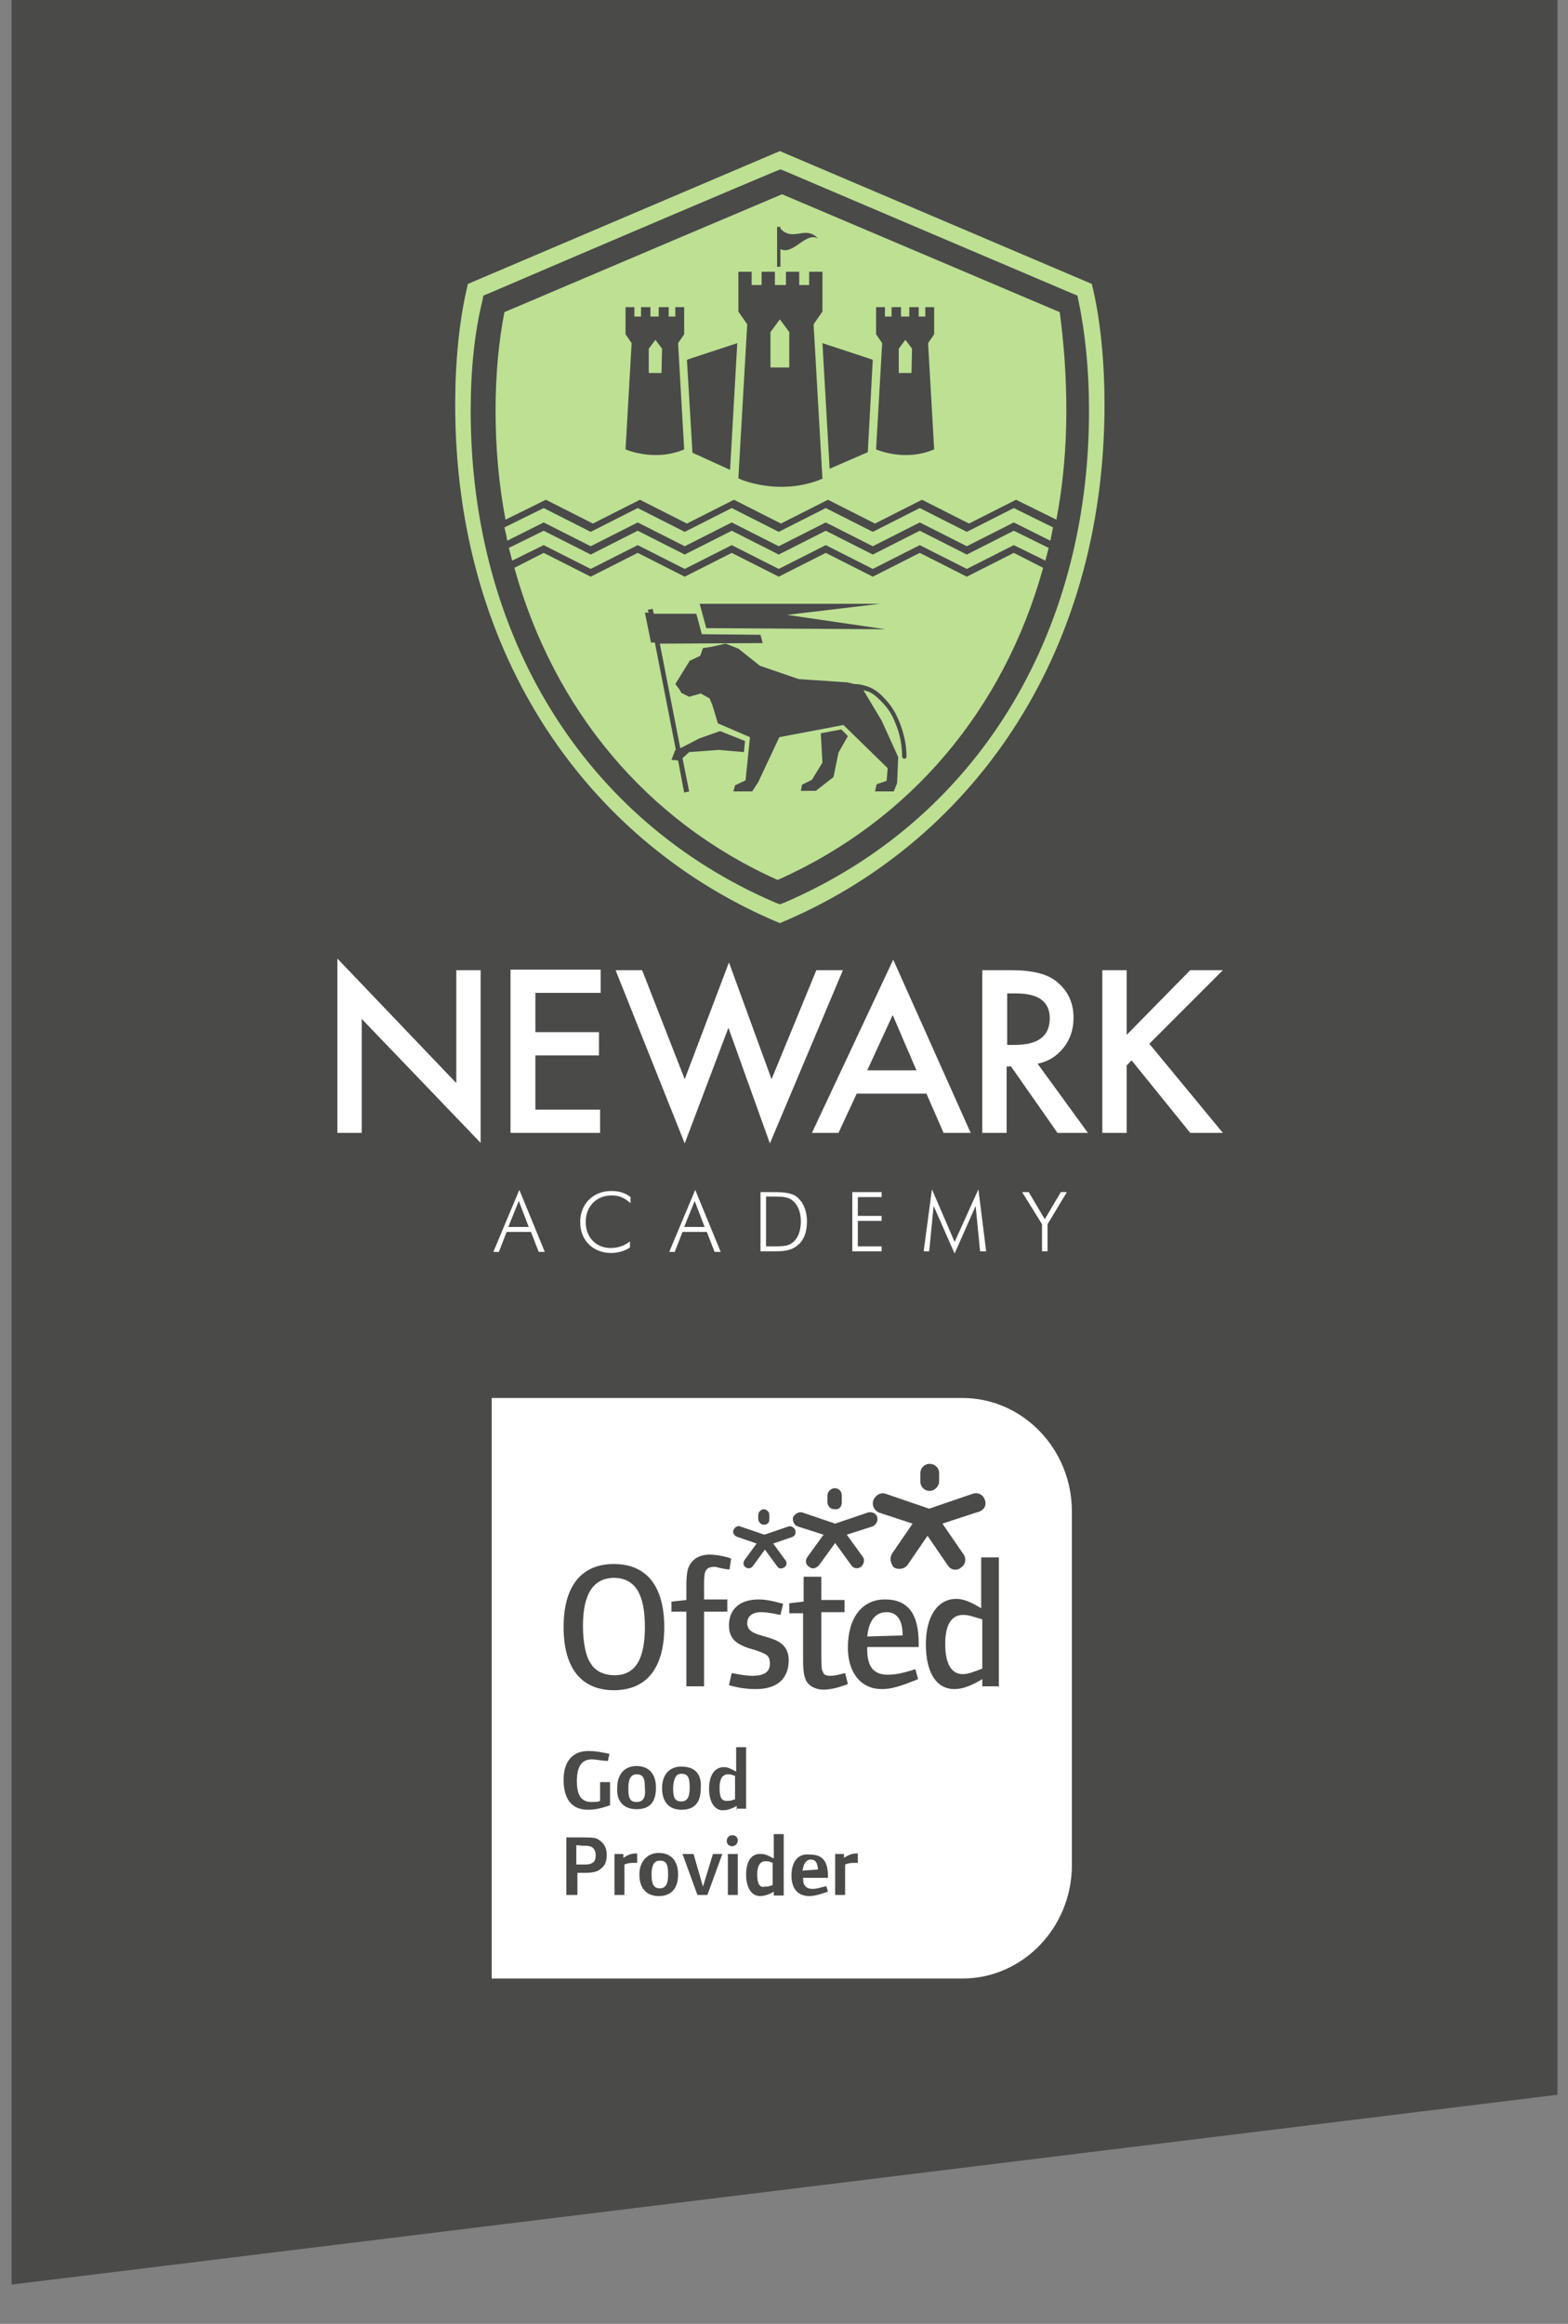
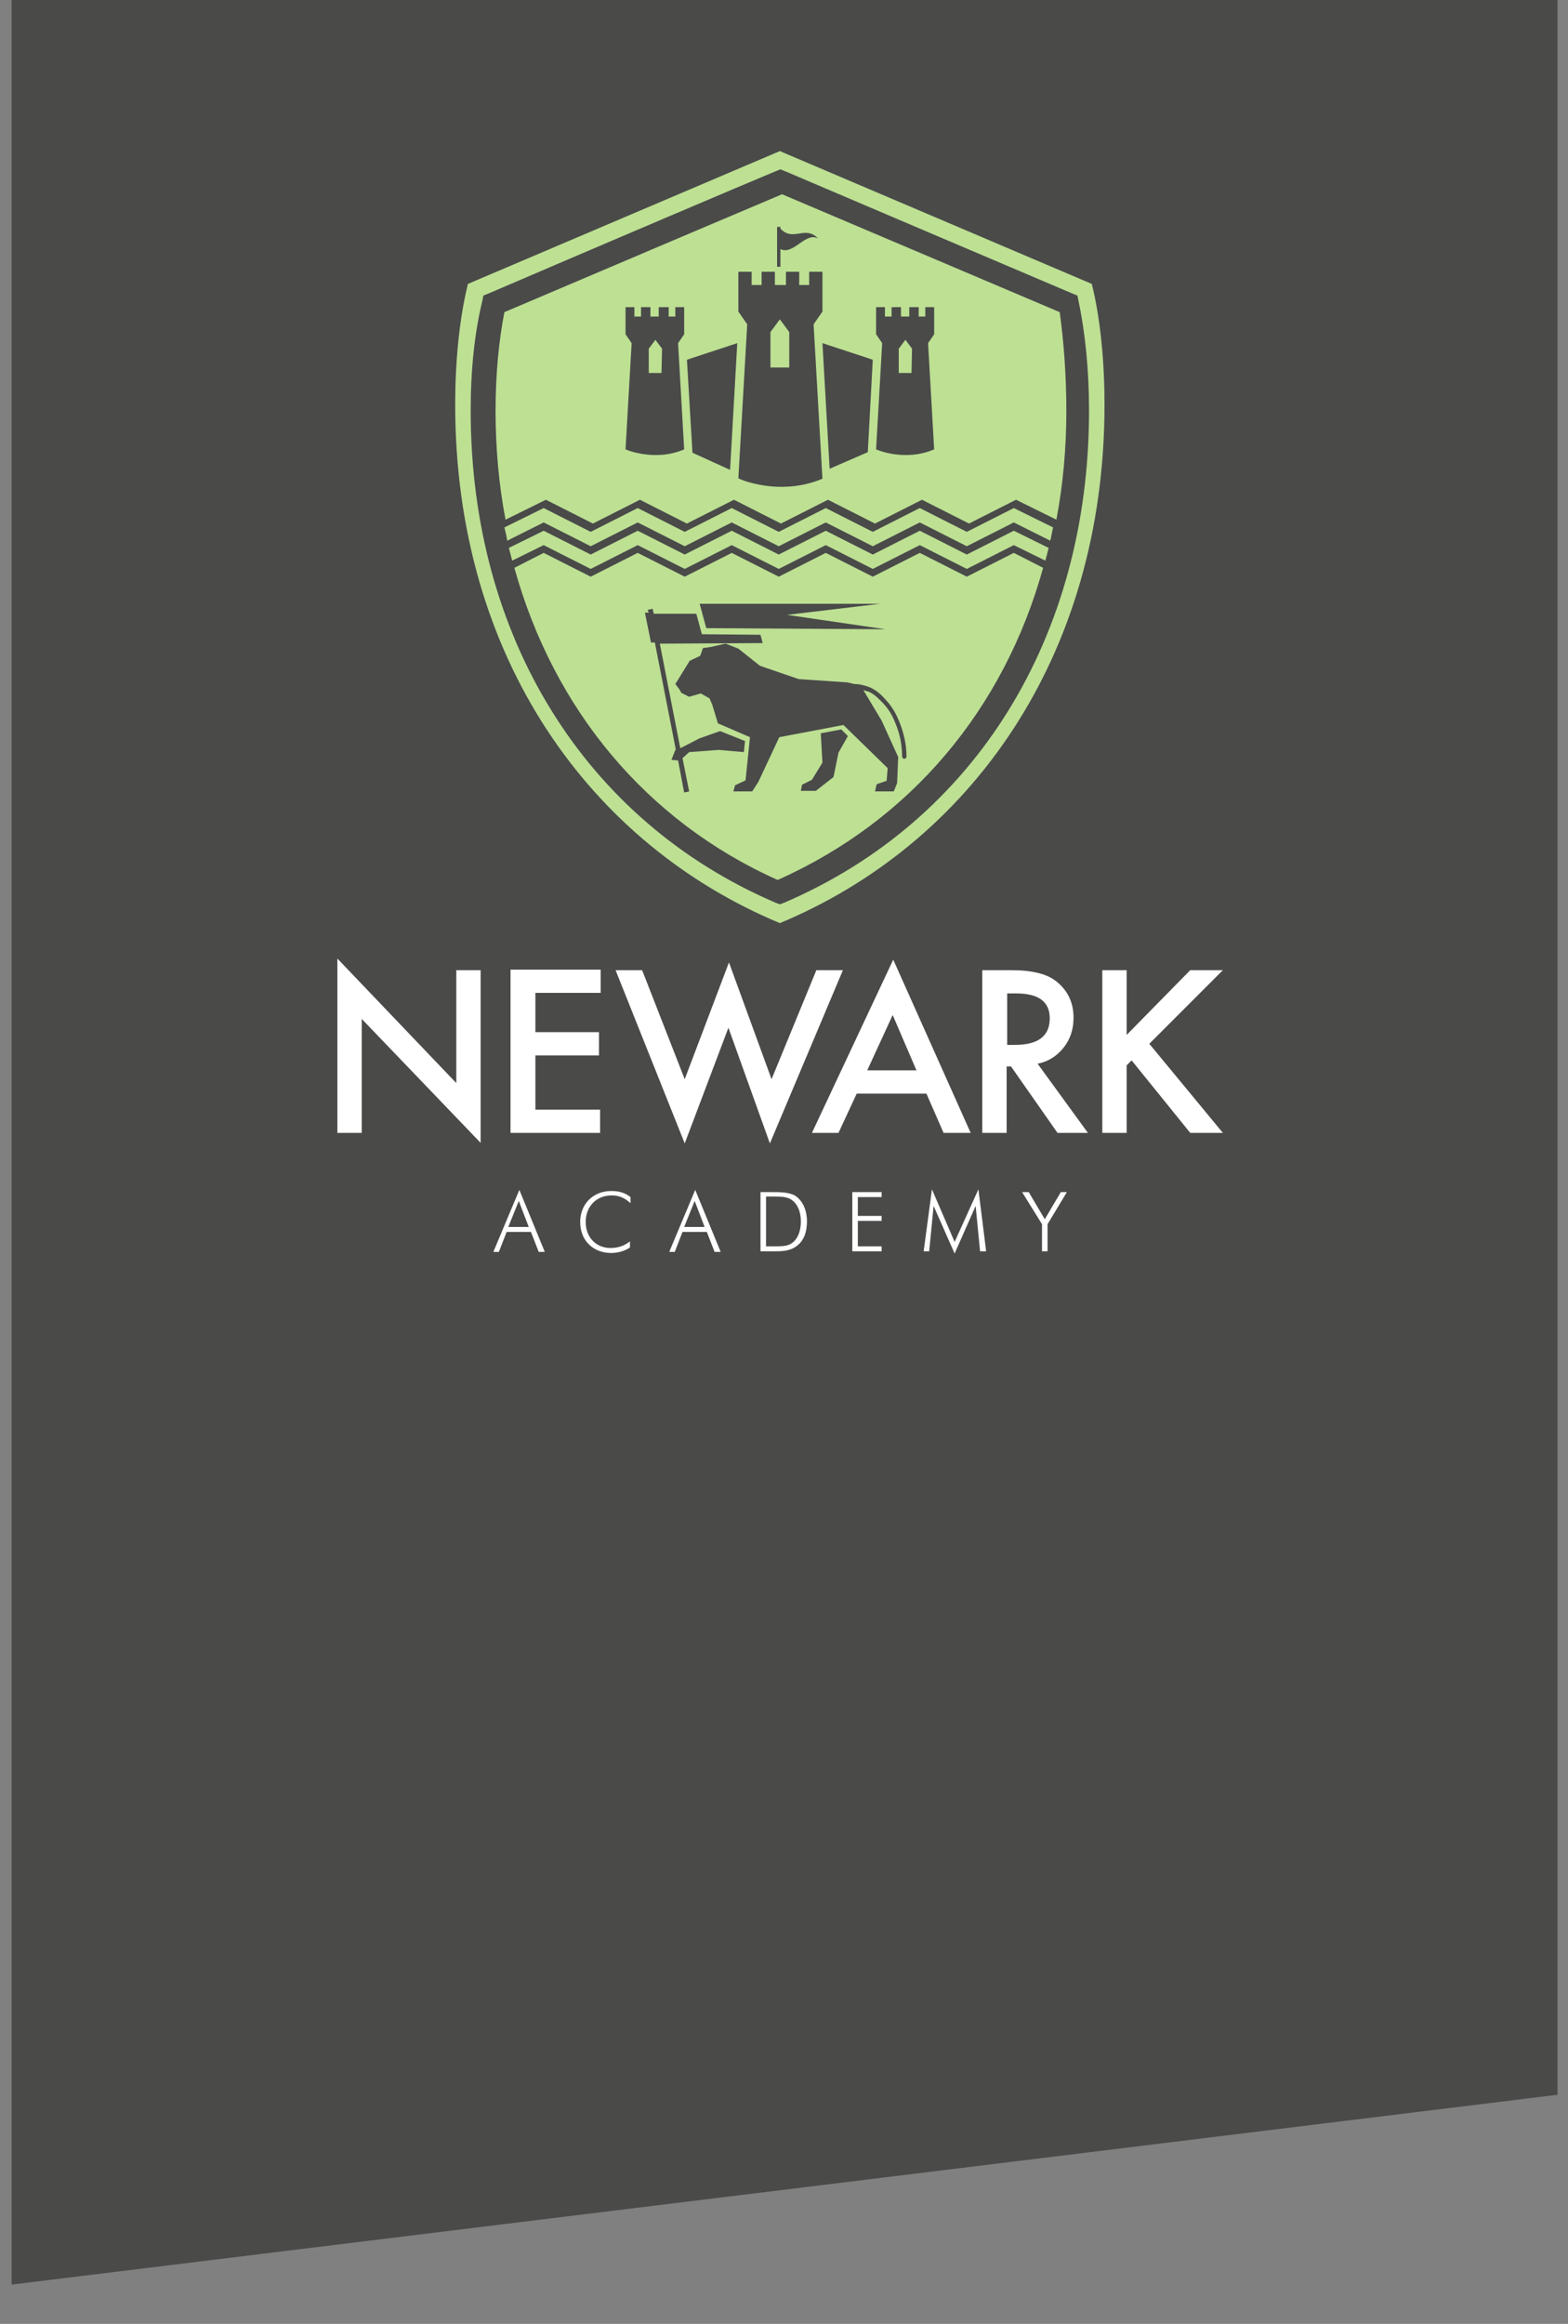
<svg xmlns="http://www.w3.org/2000/svg" xmlns:xlink="http://www.w3.org/1999/xlink" version="1.1" id="Layer_1" x="0px" y="0px" viewBox="-278 88.4 283.5 419.9" style="enable-background:new -278 88.4 283.5 419.9;" xml:space="preserve">
  <rect x="-278" y="88.4" width="283.5" height="419.9" fill="#808080" stroke="none" />
  <style type="text/css">
	.st0{fill:#4A4A49;}
	.st1{clip-path:url(#SVGID_2_);fill:#FFFFFF;}
	.st2{clip-path:url(#SVGID_4_);fill:#4A4A49;}
	.st3{fill:#FFFFFF;}
	.st4{fill:#BDE093;}
</style>
  <polygon class="st0" points="-275.9,88.4 -275.9,149.8 -275.9,439.9 -275.9,501.2 3.6,466.9 3.6,405.5 3.6,149.8 3.6,88.4 " />
  <g>
    <g>
      <g>
        <defs>
-           <rect id="SVGID_1_" x="-189.1" y="341" width="104.9" height="104.9" />
-         </defs>
+           </defs>
        <clipPath id="SVGID_2_">
          <use xlink:href="#SVGID_1_" style="overflow:visible;" />
        </clipPath>
-         <path class="st1" d="M-84.2,425.4c0,11.3-8.9,20.5-19.8,20.5h-85.1V341h85.1c10.9,0,19.8,9.2,19.8,20.5V425.4z" />
      </g>
    </g>
    <g>
      <g>
        <defs>
          <rect id="SVGID_3_" x="-189.1" y="341" width="104.9" height="104.9" />
        </defs>
        <clipPath id="SVGID_4_">
          <use xlink:href="#SVGID_3_" style="overflow:visible;" />
        </clipPath>
        <path class="st2" d="M-121.2,384.1c0.3-2.9,1.5-4.4,3.5-4.4c1.8,0,2.9,1.3,2.9,4.2L-121.2,384.1z M-118.6,393.6     c1.8,0,3.4-0.5,6.6-1.8l-0.5-1.8c-2.5,0.8-3.7,1-5,1c-2.4,0-3.7-1.3-3.7-4.5V386h9.3v-0.7c0-5.4-2-7.9-6.1-7.9     c-4.2,0-6.7,3.4-6.7,8.7C-124.7,390.8-122.2,393.6-118.6,393.6 M-125.2,423.4h-1.8v7.4h1.8v-5.5c0.7-0.3,1.2-0.3,1.8-0.3     c0.2,0,0.3,0,0.5,0v-1.7c0,0-0.2,0-0.3,0c-0.7,0-1.5,0.3-2.2,0.8v-0.7H-125.2z M-132.9,426.4c0.2-1.3,0.7-2,1.5-2     c0.8,0,1.2,0.5,1.3,1.8L-132.9,426.4z M-134.9,427.3c0,2.4,1.2,3.7,3.2,3.7c0.8,0,1.7-0.2,3.4-0.8l-0.3-1     c-1.2,0.3-1.8,0.5-2.5,0.5c-1,0-1.7-0.5-1.7-1.8v-0.2h4.5v-0.3c0-2.7-1-3.9-3.2-3.9C-133.8,423.2-134.9,424.9-134.9,427.3      M-132.8,377.8l-2.5,0.3v1.8h2.5v8.4c0,2.2,0.2,2.9,0.5,3.7c0.5,1,1.7,1.7,3.2,1.7c1.2,0,2.5-0.3,4.4-1l-0.5-2     c-1.2,0.3-1.8,0.5-2.7,0.5c-0.7,0-1.2-0.2-1.3-0.7c-0.2-0.3-0.3-0.5-0.3-3.2v-7.6h4.2v-2.2h-4.2v-4.2h-3.2v4.5H-132.8z      M-142.9,381.7c0-1.3,1-2,2.5-2c1.2,0,2.5,0.3,3.5,0.5l0.5-2c-1.7-0.5-3.2-0.8-4.4-0.8c-3.4,0-5.4,1.7-5.4,4.7     c0,2.9,2,3.7,4.9,4.5c2,0.7,2.5,1,2.5,2.4c0,1.5-1,2.2-3.2,2.2c-1,0-2.2-0.2-3.7-0.5l-0.5,2.2c1.8,0.5,3.2,0.7,4.9,0.7     c3.7,0,5.9-1.8,5.9-5.2C-135.4,382.9-142.9,385.1-142.9,381.7 M-141.1,427.1c0-1.5,0.5-2.4,1.5-2.4c0.3,0,0.7,0,1.3,0.3v4     c-0.7,0.3-1.2,0.3-1.5,0.3C-140.6,429.5-141.1,428.8-141.1,427.1 M-143.1,427.1c0,2.4,1,3.9,2.5,3.9c0.8,0,1.7-0.3,2.5-0.8v0.7     h1.8v-11.1h-1.8v4.4c-0.7-0.3-1.3-0.8-2.2-0.8C-142.1,423.2-143.1,424.7-143.1,427.1 M-145.1,413.5c-0.7,0.3-1.2,0.3-1.5,0.3     c-1,0-1.3-0.7-1.3-2.4c0-1.5,0.5-2.4,1.5-2.4c0.3,0,0.7,0,1.3,0.3V413.5z M-144.9,415.2h1.8v-11.1h-1.8v4.4     c-0.7-0.3-1.3-0.8-2.2-0.8c-1.7,0-2.7,1.5-2.7,3.9s1,3.9,2.5,3.9c0.8,0,1.7-0.3,2.5-0.8v0.7h-0.1V415.2z M-144.6,423.4h-1.8v7.4     h1.8V423.4z M-146.6,421c0,0.7,0.5,1,1,1s1-0.5,1-1c0-0.7-0.5-1-1-1S-146.6,420.4-146.6,421 M-152.6,423.4h-2l2.7,7.4h1.8     l2.7-7.4h-1.7l-1.8,5.9L-152.6,423.4z M-160.2,427.1c0-1.7,0.5-2.5,1.5-2.5c1.2,0,1.5,0.7,1.5,2.5s-0.5,2.5-1.5,2.5     S-160.2,429-160.2,427.1 M-162.4,427.1c0,2.5,1.3,3.9,3.5,3.9c2.2,0,3.5-1.3,3.5-3.9c0-2.5-1.3-3.9-3.5-3.9     C-160.9,423.2-162.4,424.7-162.4,427.1 M-162.9,414c-1.2,0-1.5-0.7-1.5-2.5c0-1.7,0.5-2.5,1.5-2.5c1.2,0,1.5,0.7,1.5,2.5     C-161.2,413.3-161.8,414-162.9,414 M-162.9,415.3c2.4,0,3.5-1.3,3.5-3.9c0-2.5-1.3-3.9-3.5-3.9c-2.2,0-3.5,1.5-3.5,3.9     C-166.6,414-165.1,415.3-162.9,415.3 M-165.1,423.4h-1.8v7.4h1.8v-5.5c0.7-0.3,1.2-0.3,1.8-0.3c0.2,0,0.3,0,0.5,0v-1.7     c0,0-0.2,0-0.3,0c-0.7,0-1.5,0.3-2.2,0.8v-0.7H-165.1z M-172.8,421.9c0.8,0,1.3,0,1.7,0.2c0.5,0.2,0.8,0.8,0.8,1.5     c0,0.8-0.2,1.3-0.8,1.5c-0.3,0.2-0.8,0.2-2,0.2h-0.7v-3.5L-172.8,421.9L-172.8,421.9z M-172.2,420.4h-3.4v10.4h2v-4h1.3     c1.5,0,2.4-0.2,3-0.8c0.7-0.5,1-1.3,1-2.5s-0.5-2-1.2-2.5C-170.1,420.5-170.6,420.4-172.2,420.4 M-176.1,410     c0,3.5,1.5,5.4,4.4,5.4c1.2,0,2.2-0.2,4-0.8v-4.2h-1.8v3.4c-0.3,0.2-1,0.2-1.7,0.2c-0.8,0-1.3-0.3-1.8-0.8     c-0.5-0.7-0.7-1.7-0.7-3c0-2.5,0.8-3.9,2.7-3.9c0.7,0,1.5,0.2,2.9,0.3l0.3-1.3c-1.5-0.3-2.5-0.5-3.4-0.5     C-174.4,404.6-176.1,406.6-176.1,410 M-161.4,382.4c0,5.9-1.8,8.7-5.5,8.7c-1.8,0-3.4-0.7-4.2-2c-1-1.3-1.5-4-1.5-6.9     c0-5.7,1.8-8.7,5.7-8.7C-163.1,373.6-161.4,376.5-161.4,382.4 M-157.9,382.4c0-7.4-3.2-11.4-9.1-11.4c-5.9,0-9.1,4-9.1,11.4     s3.2,11.4,9.1,11.4C-161.1,393.8-157.9,389.8-157.9,382.4 M-154.8,408.9c1.2,0,1.5,0.7,1.5,2.5s-0.5,2.5-1.5,2.5     c-1.2,0-1.5-0.7-1.5-2.5C-156.2,409.8-155.8,408.9-154.8,408.9 M-154.8,407.6c-2.2,0-3.5,1.5-3.5,3.9c0,2.5,1.3,3.9,3.5,3.9     c2.4,0,3.5-1.3,3.5-3.9C-151.1,408.9-152.4,407.6-154.8,407.6 M-146.1,372l0.3-2c-0.5-0.2-2.4-0.7-3.9-0.7s-2.7,0.5-3.5,1.7     c-0.5,0.8-0.7,1.7-0.7,4v2.5l-2.7,0.3v1.8h2.7v13.5h3.2v-13.5h4.2v-2.2h-4.2v-3c0-2.2,0.3-2.9,2-2.9     C-147.6,371.8-146.4,372-146.1,372 M-138.9,362.9v-0.8c0-0.5-0.5-1-1-1s-1,0.5-1,1v0.8c0,0.5,0.5,1,1,1     C-139.2,363.9-138.9,363.5-138.9,362.9 M-134.2,364.9c-0.2-0.5-0.7-0.8-1.2-0.7l-4.4,1.5l-4.4-1.5c-0.5-0.2-1,0.2-1.2,0.7     s0.2,1,0.7,1.2l3.5,1.2l-2.2,3c-0.3,0.5-0.2,1,0.2,1.3c0.5,0.3,1,0.2,1.3-0.2l2.2-3l2.2,3c0.3,0.5,0.8,0.5,1.3,0.2s0.5-1,0.2-1.3     l-2.2-3l3.5-1.2C-134.2,365.9-134.1,365.4-134.2,364.9 M-125.8,359.8v-1.2c0-0.7-0.5-1.3-1.3-1.3c-0.7,0-1.3,0.7-1.3,1.3v1.2     c0,0.7,0.5,1.3,1.3,1.3C-126.3,361.2-125.8,360.7-125.8,359.8 M-119.4,362.5c-0.2-0.7-1-1-1.7-0.8l-5.9,2l-5.9-2     c-0.7-0.2-1.3,0.2-1.7,0.8c-0.2,0.7,0.2,1.5,0.8,1.7l4.7,1.5l-2.9,4c-0.5,0.7-0.3,1.5,0.3,1.8c0.5,0.5,1.3,0.3,1.8-0.3l2.9-4     l2.9,4c0.5,0.7,1.2,0.7,1.8,0.3c0.5-0.5,0.7-1.3,0.3-1.8l-2.9-4l4.7-1.5C-119.6,363.9-119.2,363.2-119.4,362.5 M-108.2,356.1     v-1.5c0-1-0.8-1.7-1.7-1.7c-1,0-1.7,0.8-1.7,1.7v1.5c0,1,0.8,1.7,1.7,1.7C-109.1,357.8-108.2,357-108.2,356.1 M-99.9,359.5     c-0.3-1-1.2-1.5-2.2-1.2l-7.9,2.7l-7.9-2.7c-0.8-0.3-1.8,0.2-2.2,1.2c-0.3,1,0.2,1.8,1,2.2l6.1,2l-3.7,5.4     c-0.5,0.8-0.3,1.8,0.3,2.5c0.8,0.5,1.8,0.3,2.4-0.3l3.7-5.4l3.7,5.4c0.5,0.8,1.7,1,2.4,0.3c0.8-0.5,1-1.7,0.3-2.5l-3.7-5.4l6.1-2     C-100.1,361.4-99.6,360.5-99.9,359.5 M-100.4,389.9c-1.8,0.7-2.7,1-3.5,1c-2,0-3.2-1.7-3.2-5.5c0-3.5,1.2-5.2,3.2-5.2     c1,0,1.5,0.2,3.5,0.8V389.9z M-97.4,393.3v-23.5h-3.2v9.2c-1.3-0.8-2.9-1.7-4.5-1.7c-3.4,0-5.5,3.2-5.5,8.2s1.8,8.1,5.2,8.1     c1.5,0,3.2-0.7,5-1.8v1.3h3C-97.5,393.1-97.5,393.3-97.4,393.3z" />
      </g>
    </g>
  </g>
  <path class="st3" d="M-92,303.8h-1.2l3.6,5.8v4.9h1v-4.9l3.5-5.8h-1.1l-2.9,4.9L-92,303.8z M-118.6,303.8h-5.3v10.7h5.3v-0.9h-4.3  V309h4.3v-0.9h-4.3v-3.4h4.3V303.8z M-139.5,304.6h0.9h0.3c1.8,0,3,0,4,1.1c0.7,0.8,1.1,2,1.1,3.4c0,1.8-0.6,3.2-1.6,3.9  c-0.8,0.6-1.9,0.6-3.2,0.6h-0.6h-0.9V304.6z M-138.8,303.8h-1.7v10.7h1.7h0.5c1.7,0,3.1,0,4.4-1c1.2-0.9,1.8-2.4,1.8-4.4  c0-2.1-0.8-3.8-2.2-4.7C-135.5,303.8-136.9,303.8-138.8,303.8 M-152.4,305.4l1.8,4.7h-3.7L-152.4,305.4z M-152.3,303.4l-4.7,11.2h1  l1.4-3.6h4.4l1.4,3.6h1.1L-152.3,303.4z M-212.6,272.5l21.5,22.4v-31.2h-4.4v20.4l-21.5-22.5v31.5h4.4V272.5z M-184.2,305.4l1.8,4.7  h-3.7L-184.2,305.4z M-184.1,303.4l-4.7,11.2h1l1.4-3.6h4.4l1.4,3.6h1.1L-184.1,303.4z M-185.7,293.1h16.2v-4.2h-11.7v-9.8h11.5  v-4.2h-11.5v-7.1h11.8v-4.2h-16.3V293.1z M-164,304.7c-1-0.8-2.1-1.1-3.5-1.1c-3.2,0-5.6,2.3-5.6,5.6c0,3.4,2.4,5.6,5.6,5.6  c1.1,0,2.4-0.3,3.4-1v-1.1c-1,0.8-2.2,1.2-3.5,1.2c-2.6,0-4.5-1.9-4.5-4.7c0-2.8,1.9-4.8,4.7-4.8c1.3,0,2.3,0.4,3.4,1.4V304.7z   M-138.8,295l13.2-31.3h-4.8l-8.1,19.7l-7.7-21.1l-8,21.1l-7.7-19.7h-4.8l12.5,31.3l7.9-20.9L-138.8,295z M-112.3,281.8h-8.9l4.6-10  L-112.3,281.8z M-107.4,293.1h4.9l-14-31.3l-14.7,31.3h4.8l3.3-7.1h12.6L-107.4,293.1z M-99.7,314.5l-1.4-11.2l-4.3,9.5l-4.1-9.5  l-1.5,11.2h1l0.8-8.2l3.8,8.6l3.8-8.6l0.8,8.2H-99.7z M-94.5,277.2h-1.4v-9.3h1.6c4.1,0,6.1,1.5,6.1,4.5  C-88.2,275.6-90.3,277.2-94.5,277.2 M-81.3,293.1l-9.1-12.5c2-0.4,3.5-1.4,4.7-2.9s1.8-3.3,1.8-5.4c0-2.7-1-4.8-2.9-6.4  c-1.7-1.5-4.5-2.2-8.4-2.2h-5.2v29.4h4.4v-12h0.8l8.4,12H-81.3z M-70.2,277l13.3-13.3h-5.9l-11.5,11.7v-11.7h-4.4v29.4h4.4v-12.2  l0.9-0.9l10.6,13.1h5.9L-70.2,277z" />
  <path class="st4" d="M-78.3,161.5c0-7.5-0.7-15.4-2.3-21.8l-56.4-24l-56.4,24c-1.6,6.5-2.3,14.3-2.3,21.8  c0,45.9,24.6,79.5,58.7,93.7C-102.9,241-78.3,207.4-78.3,161.5" />
  <path class="st0" d="M-117.9,202.1l-17.8-2.6l16.8-2h-32.6l1.2,4.4L-117.9,202.1z M-133,230.2l-0.2,1.1h2.7l3.2-2.5l0.9-4.4l1.7-3  l-1.2-1.2l-3.7,0.7l0.3,5.3l-1.9,3.1L-133,230.2z M-145.1,230.3l-0.3,1.1h3.4l1.1-1.7l3.8-8.1l11.6-2.2l8,7.8l-0.2,2.3l-1.8,0.6  l-0.3,1.3h3.4l0.6-1.5l0.2-4.7l-3-6.6l-3.3-5.5c0.3,0.1,0.7,0.2,1,0.3c1.1,0.5,1.8,1.3,2.5,2l0.1,0.1c1.3,1.4,1.9,2.8,2.2,3.6  c0.8,1.9,1.2,3.9,1.2,6c0,0.2,0.2,0.4,0.4,0.4l0,0c0.2,0,0.4-0.2,0.4-0.4c0-2.2-0.5-4.3-1.3-6.3c-0.4-0.9-1-2.4-2.4-3.9l-0.1-0.1  c-0.7-0.8-1.5-1.6-2.8-2.2c-1-0.4-2-0.6-2.8-0.6l-1.3-0.3l-8.8-0.6l-7-2.4l-3.9-3.1l0,0l0,0l-2.3-0.9l-2.7,0.6l-1.4,0.2l-0.5,1.4  l-1.9,0.9l-2.6,4.2l0.7,0.9l0.4,0.7l1.4,0.7l2.1-0.6l1.6,0.9l0.5,1.2l0,0l1,3.3l5.8,2.5l-0.8,7.8L-145.1,230.3z M-160.7,199.1h-0.7  l1.1,5.4h0.7l3.8,19.4h-0.1l-0.7,1.8l1.2,0.1l1.1,5.8l0.9-0.2l-1.2-6l1.2-1.1l5.3-0.4l4.6,0.4l0.2-2l-4.5-1.8l-3.7,1.3l-3.5,1.8  l-3.7-18.9l18.6-0.1l-0.4-1.5l-10.6-0.1l-1-3.7h-7.7l-0.2-0.9l-0.9,0.2L-160.7,199.1z M-158.4,155.8h-2.3v-4.4l1.2-1.6l1.2,1.6  L-158.4,155.8L-158.4,155.8z M-154.3,169.6l-1.1-19.2l1.1-1.6v-4.9h-1.6v1.7h-1.2v-1.7h-1.8v1.7h-0.6h-0.9v-1.7h-1.7v1.7h-1.2v-1.7  h-1.6v4.9l1.1,1.6l-1.1,19.2C-164.9,169.6-159.7,171.9-154.3,169.6 M-146,173.3l1.3-22.9l-9.1,3l1,16.8L-146,173.3z M-130.1,131.5  c-2.3-2.5-4.5,0.7-6.8-1.8v-0.3h-0.6v7.2h0.6v-3.2C-134.6,134.6-132.3,130.2-130.1,131.5 M-135.3,154.8h-3.4v-6.4l1.7-2.3l1.7,2.3  V154.8z M-129.3,174.9l-1.6-27.9l1.6-2.3v-7.2h-2.4v2.4h-1.8v-2.4h-2.4v2.4h-0.8h-1.2v-2.4h-2.4v2.4h-1.8v-2.4h-2.4v7.2l1.6,2.3  l-1.6,27.8C-144.6,174.9-137.1,178.2-129.3,174.9 M-121.1,170.1l0.9-16.7l-9.1-3l1.3,22.7L-121.1,170.1z M-113.2,155.8h-2.3v-4.4  l1.2-1.6l1.2,1.6L-113.2,155.8L-113.2,155.8z M-109.1,169.6l-1.1-19.2l1.1-1.6v-4.9h-1.6v1.7h-1.2v-1.7h-1.7v1.7h-0.6h-0.9v-1.7  h-1.7v1.7h-1.2v-1.7h-1.6v4.9l1.1,1.6l-1.1,19.2C-119.6,169.6-114.5,171.9-109.1,169.6 M-85.2,162.6c0,6.8-0.6,13.4-1.8,19.7  l-7.3-3.6l0,0l0,0l-8.5,4.3l0,0l0,0l0,0l-8.5-4.3l0,0l0,0l-8.5,4.3l0,0l0,0l0,0l-8.5-4.3l0,0l0,0l-8.5,4.3l0,0l0,0l0,0l-8.5-4.3l0,0  l0,0l-8.5,4.3l0,0l0,0l0,0l-8.5-4.3l0,0l0,0l-8.5,4.3l0,0l0,0l0,0l-8.5-4.3l0,0l0,0l-7.3,3.6c-1.2-6.3-1.8-12.9-1.8-19.7  c0-6.6,0.6-12.7,1.6-17.8c19.3-8.2,43.3-18.4,50.2-21.3c0,0,33,14,50.2,21.3C-85.7,149.9-85.2,156-85.2,162.6 M-185,191l5.3-2.7  l8.5,4.3l0,0l0,0l0,0l8.5-4.3l8.5,4.3l0,0l0,0l0,0l8.5-4.3l8.5,4.3l0,0l0,0l0,0l8.5-4.3l8.5,4.3l0,0l0,0l0,0l8.5-4.3l8.5,4.3l0,0  l0,0l0,0l8.5-4.3l5.3,2.7c-7.1,25.6-24,45.7-48,56.4C-161.1,236.8-177.9,216.6-185,191 M-179.7,184.3l8.5,4.3l0,0l0,0l0,0l8.5-4.3  l8.5,4.3l0,0l0,0l0,0l8.5-4.3l8.5,4.3l0,0l0,0l0,0l8.5-4.3l8.5,4.3l0,0l0,0l0,0l8.5-4.3l8.5,4.3l0,0l0,0l0,0l8.5-4.3l6.3,3.1  c-0.2,0.8-0.4,1.6-0.6,2.3l-5.7-2.8l0,0l0,0l-8.5,4.3l0,0l0,0l0,0l-8.5-4.3l0,0l0,0l-8.5,4.3l0,0l0,0l0,0l-8.5-4.3l0,0l0,0l-8.5,4.3  l0,0l0,0l0,0l-8.5-4.3l0,0l0,0l-8.5,4.3l0,0l0,0l0,0l-8.5-4.3l0,0l0,0l-8.5,4.3l0,0l0,0l0,0l-8.5-4.3l0,0l0,0l-5.7,2.8  c-0.2-0.8-0.4-1.6-0.6-2.3L-179.7,184.3z M-186.8,183.7l7.1-3.5l8.5,4.3l0,0l0,0l0,0l8.5-4.3l8.5,4.3l0,0l0,0l0,0l8.5-4.3l8.5,4.3  l0,0l0,0l0,0l8.5-4.3l8.5,4.3l0,0l0,0l0,0l8.5-4.3l8.5,4.3l0,0l0,0l0,0l8.5-4.3l7.1,3.5c-0.2,0.8-0.3,1.6-0.5,2.4l-6.6-3.3l0,0l0,0  l-8.5,4.3l0,0l0,0l0,0l-8.5-4.3l0,0l0,0l-8.5,4.3l0,0l0,0l0,0l-8.5-4.3l0,0l0,0l-8.5,4.3l0,0l0,0l0,0l-8.5-4.3l0,0l0,0l-8.5,4.3l0,0  l0,0l0,0l-8.5-4.3l0,0l0,0l-8.5,4.3l0,0l0,0l0,0l-8.5-4.3l0,0l0,0l-6.6,3.3C-186.4,185.3-186.6,184.5-186.8,183.7 M-81.1,162.6  c0-7.3-0.7-14.2-1.9-19.8l-0.2-1l-1-0.4c-18.1-7.7-46.1-19.6-51.7-22l-1-0.4l0,0l0,0l-1,0.4c-5.3,2.2-31.2,13.2-51.7,22l-1,0.4  l-0.2,1c-1.4,5.7-2.1,12.5-2.1,19.8c0,40.8,20.6,74.1,55.1,88.9l0.8,0.3l0.8-0.3C-101.7,236.7-81.1,203.5-81.1,162.6" />
</svg>